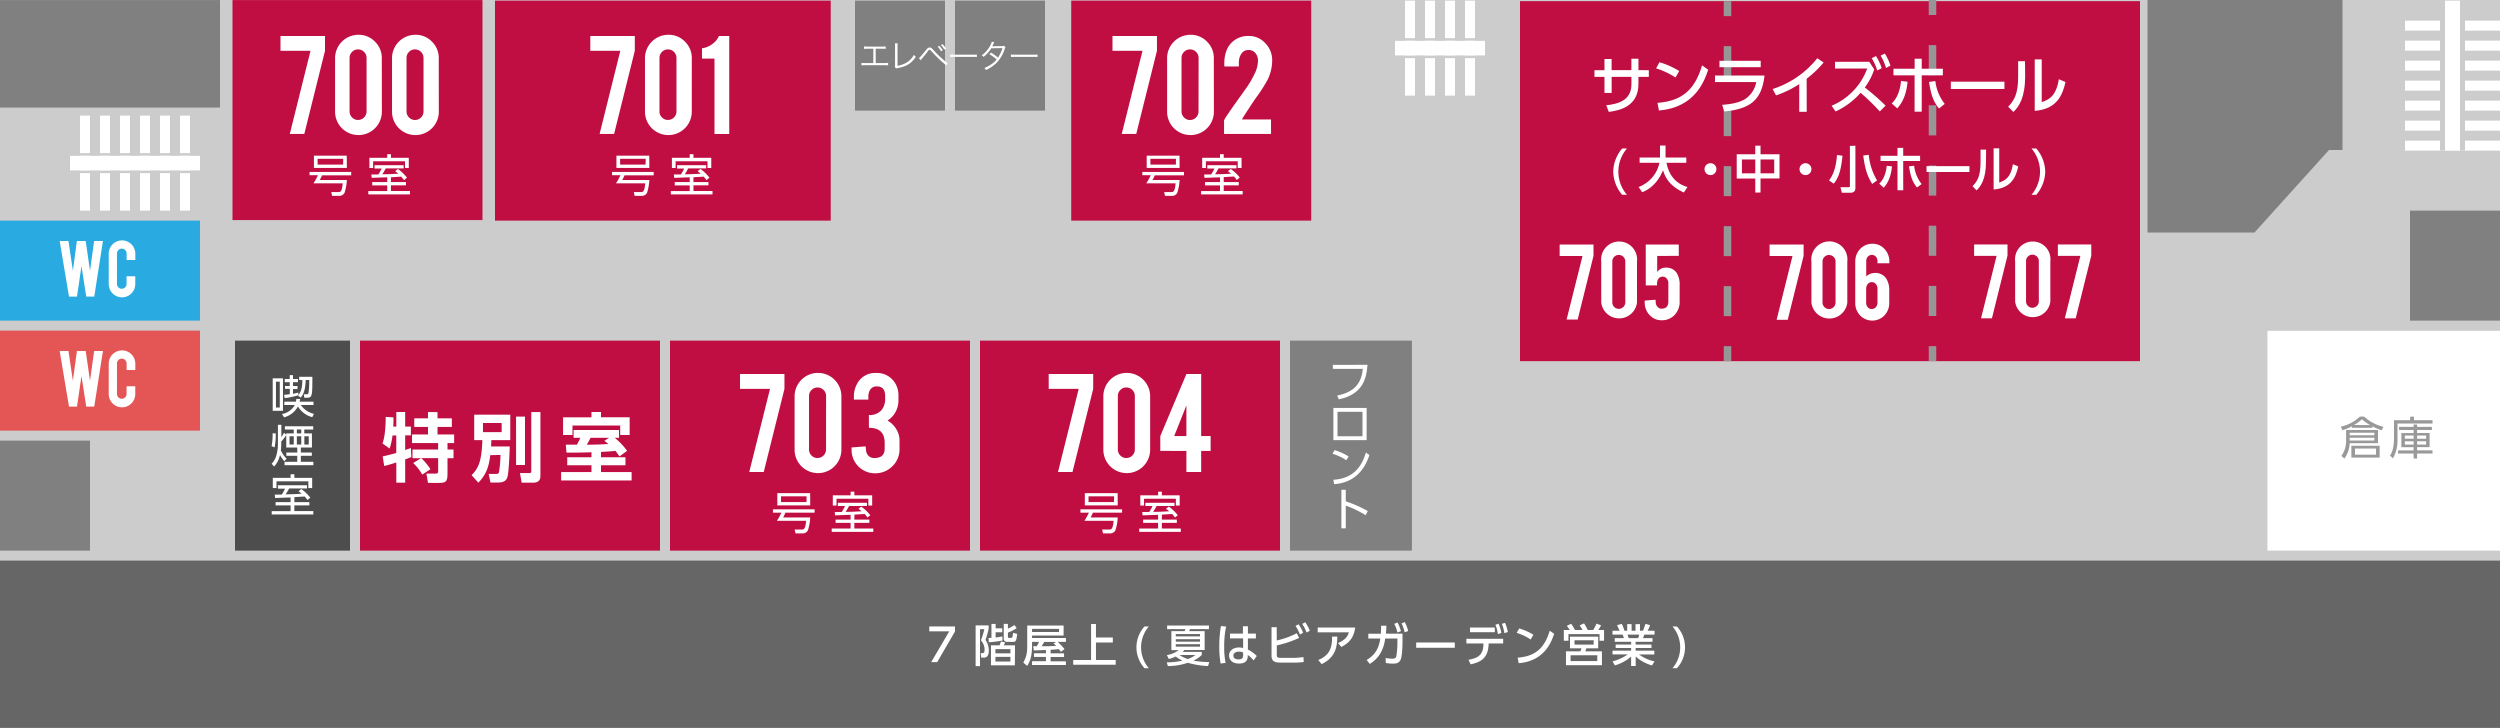
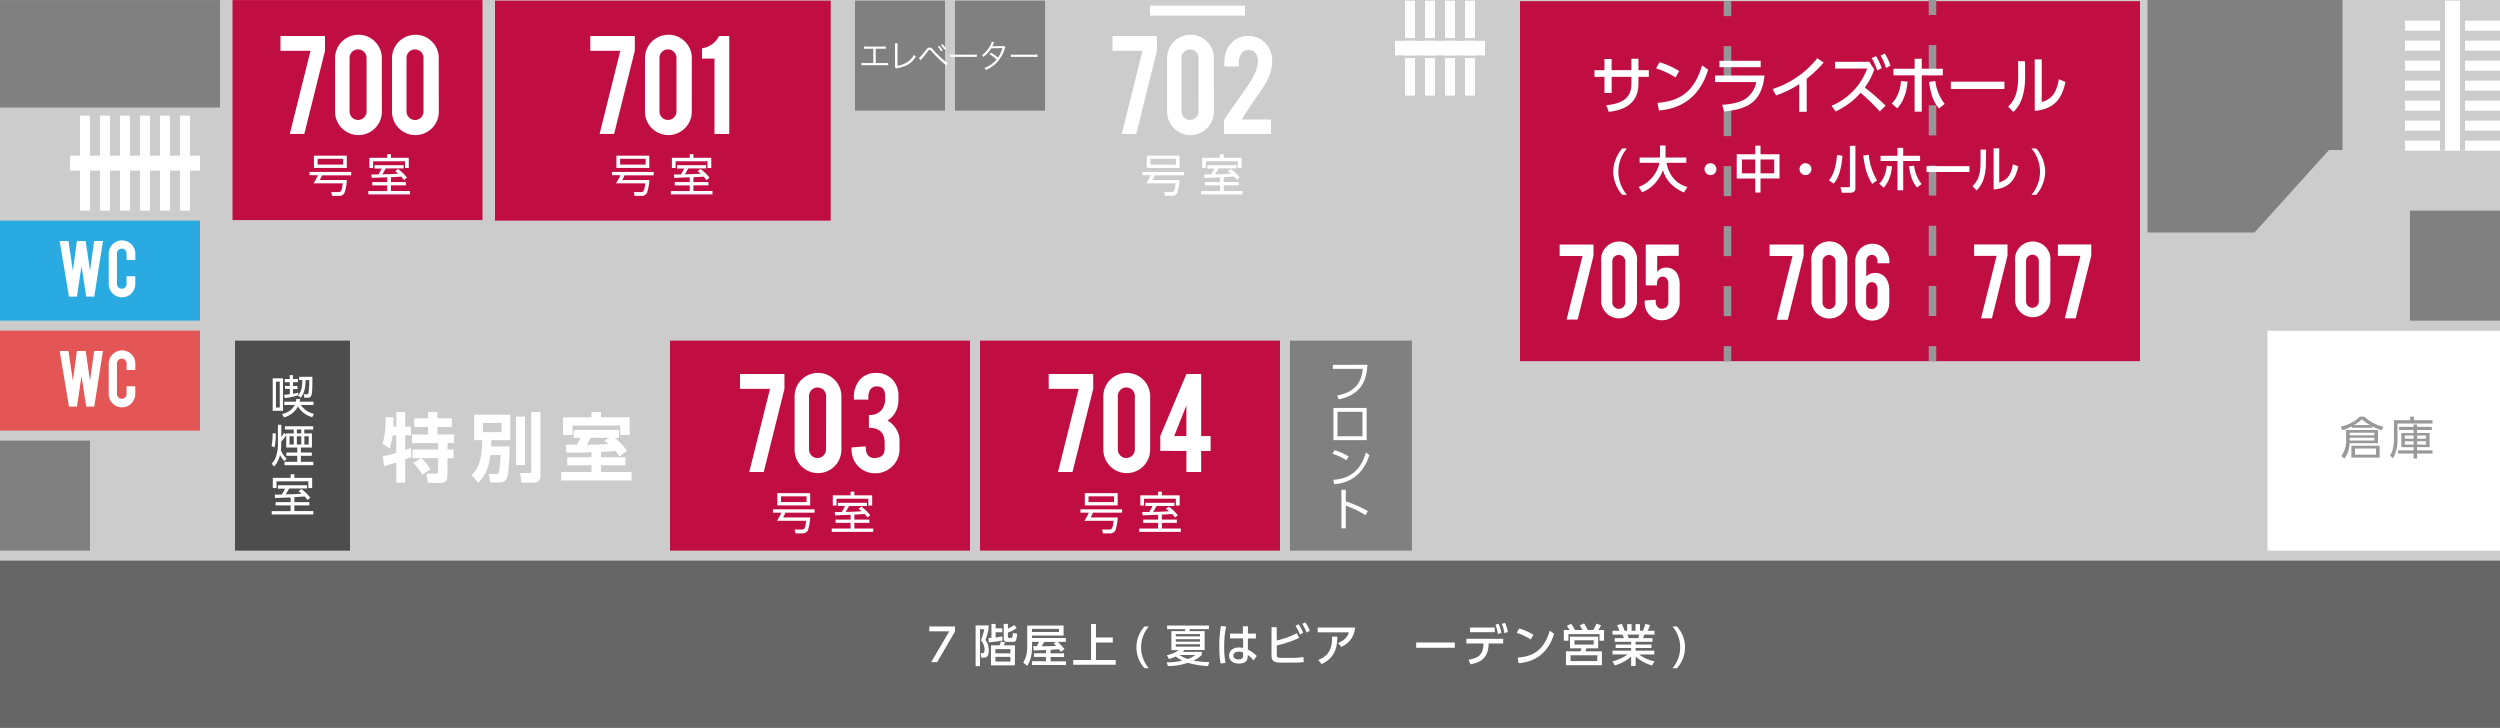
<svg xmlns="http://www.w3.org/2000/svg" viewBox="0 0 1000 291.03">
  <rect x="0" y="0" width="1000" height="291.03" fill="#333333" stroke="none" />
  <defs>
    <style>.cls-1{fill:#ccc;}.cls-2{fill:#fff;}.cls-3{fill:gray;}.cls-4{fill:#c00e42;}.cls-5{fill:#4d4d4d;}.cls-6{fill:#29abe2;}.cls-7{fill:#e45556;}.cls-8{fill:#666;}.cls-9{fill:#999;}.cls-10,.cls-11,.cls-12{fill:none;stroke:#969696;stroke-miterlimit:10;stroke-width:3px;}.cls-11{stroke-dasharray:12 12;}.cls-12{stroke-dasharray:12.04 12.04;}</style>
  </defs>
  <title>map_new</title>
  <g id="レイヤー_2" data-name="レイヤー 2">
    <g id="レイヤー_1-2" data-name="レイヤー 1">
      <rect class="cls-1" width="1000" height="290.02" />
      <rect class="cls-2" x="962" y="56.25" width="38" height="4" />
      <rect class="cls-2" x="962" y="48.25" width="38" height="4" />
      <rect class="cls-2" x="962" y="40.25" width="38" height="4" />
      <rect class="cls-2" x="962" y="32.25" width="38" height="4" />
      <rect class="cls-2" x="962" y="24.25" width="38" height="4" />
      <rect class="cls-2" x="962" y="16.25" width="38" height="4" />
      <rect class="cls-2" x="962" y="8.25" width="38" height="4" />
      <rect class="cls-2" x="460" y="2.25" width="38" height="4" />
      <rect class="cls-1" x="976" y="0.25" width="10" height="60" />
      <rect class="cls-3" y="0.02" width="88" height="43" />
      <polygon class="cls-4" points="93 43.02 93 88.03 193 88.03 193 0.03 93 0.03 93 43.02" />
      <rect class="cls-4" x="198" y="0.25" width="134.29" height="88" />
-       <rect class="cls-4" x="428.49" y="0.25" width="96" height="88" />
      <path class="cls-3" d="M859,93h42.8l29.8-33H937V0H859Z" />
      <rect class="cls-2" x="906.97" y="132.32" width="93.03" height="87.93" />
      <rect class="cls-5" x="94" y="136.25" width="46" height="84" />
-       <rect class="cls-4" x="144" y="136.25" width="120" height="84" />
      <rect class="cls-4" x="268" y="136.25" width="120" height="84" />
      <rect class="cls-4" x="392" y="136.25" width="120" height="84" />
      <rect class="cls-3" x="516" y="136.25" width="48.76" height="84" />
      <rect class="cls-6" y="88.25" width="80" height="40" />
      <rect class="cls-7" y="132.25" width="80" height="40" />
      <rect class="cls-2" x="72" y="46.25" width="4" height="38" />
      <rect class="cls-2" x="64" y="46.25" width="4" height="38" />
      <rect class="cls-2" x="56" y="46.25" width="4" height="38" />
      <rect class="cls-2" x="48" y="46.25" width="4" height="38" />
      <rect class="cls-2" x="40" y="46.25" width="4" height="38" />
      <rect class="cls-2" x="32" y="46.25" width="4" height="38" />
      <rect class="cls-2" x="28" y="62.25" width="52" height="6" />
-       <path class="cls-1" d="M80,62.25v6H28v-6H80m1-1H27v8H81Z" />
      <rect class="cls-3" x="342" y="0.25" width="36" height="44" />
      <rect class="cls-3" x="382" y="0.25" width="36" height="44" />
      <rect class="cls-8" y="224.25" width="1000" height="66.78" />
      <rect class="cls-3" y="176.25" width="36" height="44" />
      <rect class="cls-3" x="964" y="84.25" width="36" height="44" />
      <rect class="cls-2" x="586" y="0.25" width="4" height="38" />
      <rect class="cls-2" x="578" y="0.25" width="4" height="38" />
      <rect class="cls-2" x="570" y="0.25" width="4" height="38" />
      <rect class="cls-2" x="562" y="0.25" width="4" height="38" />
      <rect class="cls-2" x="558" y="16.25" width="36" height="6" />
      <path class="cls-1" d="M594,16.25v6H558v-6h36m1-1H557v8h38Z" />
      <rect class="cls-2" x="978" y="0.25" width="6" height="60" />
      <path class="cls-2" d="M253.92,14.39v5.94l-8.28,33.25h-5.8l8.28-33.25h-12V14.39Z" />
      <path class="cls-2" d="M276.71,44.67a9.36,9.36,0,0,1-18.72,0h0V23.29a9.36,9.36,0,0,1,9.34-9.38h0A9,9,0,0,1,274,16.67a9.08,9.08,0,0,1,2.72,6.63Zm-6.12-21.5a3.41,3.41,0,0,0-3.41-3.41h0a3.23,3.23,0,0,0-2.39,1,3.31,3.31,0,0,0-1,2.41v21.4a3.31,3.31,0,0,0,1,2.41,3.23,3.23,0,0,0,2.39,1,3.41,3.41,0,0,0,3.41-3.41h0Z" />
      <path class="cls-2" d="M285.8,53.61V23.45h-5V19.32a8.7,8.7,0,0,0,4-1.61,7.87,7.87,0,0,0,2.77-3.3h4.13v39.2Z" />
      <path class="cls-2" d="M462.78,14.39v5.94L454.5,53.57h-5.8L457,20.32H445V14.39Z" />
      <path class="cls-2" d="M485.56,44.67a9.36,9.36,0,0,1-18.72,0h0V23.29a9.36,9.36,0,0,1,9.34-9.38h0a9,9,0,0,1,6.63,2.75,9.08,9.08,0,0,1,2.72,6.63Zm-6.12-21.5A3.41,3.41,0,0,0,476,19.76h0a3.23,3.23,0,0,0-2.39,1,3.31,3.31,0,0,0-1,2.41v21.4a3.31,3.31,0,0,0,1,2.41A3.23,3.23,0,0,0,476,48a3.41,3.41,0,0,0,3.41-3.41h0Z" />
      <path class="cls-2" d="M489.72,25.48q0-5.56,3-8.5a9.21,9.21,0,0,1,6.81-2.59,8.75,8.75,0,0,1,6.61,2.91,9.58,9.58,0,0,1,2.73,6.78,17.66,17.66,0,0,1-1.78,7.72,57.1,57.1,0,0,1-4.53,7.09q-1,1.38-2.87,4.28l-1.06,1.59q-1,1.56-1.56,2.47a2.05,2.05,0,0,0-.25.56h11.59v5.78H489.62V48.16A13.39,13.39,0,0,1,490.91,46l1.35-2,1.54-2.21q1.34-1.84,4.22-5.9a38.92,38.92,0,0,0,4.07-6.9,11.94,11.94,0,0,0,1.1-4.72,4.69,4.69,0,0,0-1-3A3.5,3.5,0,0,0,499.38,20q-2.47,0-3.5,2.84a6.54,6.54,0,0,0-.34,2.25v1.5h-5.81Z" />
      <path class="cls-2" d="M313.78,149.61v5.94L305.5,188.8h-5.8l8.3-33.25H296v-5.94Z" />
      <path class="cls-2" d="M336.56,179.89a9.36,9.36,0,0,1-18.72,0h0V158.52a9.36,9.36,0,0,1,18.72,0Zm-6.12-21.5A3.41,3.41,0,0,0,327,155h0a3.23,3.23,0,0,0-2.39,1,3.31,3.31,0,0,0-1,2.41V179.8a3.31,3.31,0,0,0,1,2.41,3.23,3.23,0,0,0,2.39,1,3.41,3.41,0,0,0,3.41-3.41h0Z" />
      <path class="cls-2" d="M349.81,183.2q4.06,0,4.06-3.78v-2.31q0-6-6.31-6V166a6.26,6.26,0,0,0,5-1.9,7.07,7.07,0,0,0,1.5-4.81v-.9q0-3.84-3.37-3.84A3,3,0,0,0,348,156a5.41,5.41,0,0,0-.66,2.83v1h-5.78V159a10.49,10.49,0,0,1,2.13-6.81,8.2,8.2,0,0,1,6.78-3,8.47,8.47,0,0,1,6.66,2.81,9.15,9.15,0,0,1,2.25,6.31V160a9.62,9.62,0,0,1-2.19,6.31,9.12,9.12,0,0,1-2.19,1.91,9.79,9.79,0,0,1,4.06,4.47,8.4,8.4,0,0,1,.75,3.72v3.09a9.33,9.33,0,0,1-3,7.13,9.61,9.61,0,0,1-6.84,2.69,9.34,9.34,0,0,1-9.34-9.34v-1l5.63-.44.13,1.38a3.76,3.76,0,0,0,1,2.41A3.2,3.2,0,0,0,349.81,183.2Z" />
      <path class="cls-2" d="M437.28,149.61v5.94L429,188.8h-5.8l8.28-33.25h-12v-5.94Z" />
      <path class="cls-2" d="M460.06,179.89a9.36,9.36,0,0,1-18.72,0h0V158.52a9.36,9.36,0,0,1,18.72,0Zm-6.12-21.5a3.41,3.41,0,0,0-3.41-3.41h0a3.23,3.23,0,0,0-2.39,1,3.31,3.31,0,0,0-1,2.41V179.8a3.31,3.31,0,0,0,1,2.41,3.23,3.23,0,0,0,2.39,1,3.41,3.41,0,0,0,3.41-3.41h0Z" />
      <path class="cls-2" d="M464.12,174.42l10.44-24.81h5.91v24.81h3.78v5.94h-3.78v8.44h-5.91v-8.44H464.12Zm10.44,0V162.18l-4.88,12.24Z" />
      <path class="cls-2" d="M113.19,151.33v13h-4.11v-13Zm-1.28,1.33h-1.53V163h1.53Zm13,14.21a9.5,9.5,0,0,1-5.74-4.29,8.79,8.79,0,0,1-5.55,4.36l-.81-1.33a7.28,7.28,0,0,0,5.1-3.6h-4.18v-1.33h4.63a6.49,6.49,0,0,0,.18-1.13l1.51.05a7.62,7.62,0,0,1-.2,1.08h5.55V162h-5.08a8.85,8.85,0,0,0,5.26,3.55ZM119.67,152v-1.28h5.28c0,4.11,0,6.34-.41,7.44-.11.32-.32.92-1.49.92H121.7l-.18-1.37h1.12c.29,0,.63,0,.76-.52a32,32,0,0,0,.29-5.2h-1.4c-.18,3.58-.63,5.37-2,7.09l-1.08-.85a.71.71,0,0,0,.11-.13,32.14,32.14,0,0,1-5.42,1.15l-.29-1.3c1-.11,1.37-.14,2.32-.29v-2.11H114V154.4h1.89v-1.51h-2v-1.28h2v-1.55h1.3v1.55h2v1.28h-2v1.51H119v1.22H117.2v1.89a19.77,19.77,0,0,0,2.11-.49v1.1c1.31-1.67,1.57-3.35,1.64-6.09Z" />
      <path class="cls-2" d="M108.63,178.46a23.92,23.92,0,0,0,.41-5.13h1.24a24.42,24.42,0,0,1-.45,5.62Zm5.87-4.56v-.54h3V171.8h-3.55v-1.3h11.34v1.3h-3.58v1.57h3.06V179h-4.43v2h4.39v1.33h-4.39v2.4h5v1.35H113.82v-1.35h5.08v-2.4h-4.37V181h4.38v-2H114.5v-4.92a20.75,20.75,0,0,1-2,2.54v1a20.66,20.66,0,0,1-.16,2.54,11.44,11.44,0,0,0,2.32,3.33l-.94,1A11.87,11.87,0,0,1,112,182a10.44,10.44,0,0,1-2.34,4.63l-1-1.13a7.37,7.37,0,0,0,1.84-3.19,16.28,16.28,0,0,0,.67-4.48v-7.9h1.37v4.88a10.76,10.76,0,0,0,1.06-1.71Zm3,.61h-1.69v3.31h1.69Zm3-2.72h-1.76v1.57h1.76Zm0,2.72h-1.76v3.31h1.76Zm3,0h-1.76v3.31h1.76Z" />
      <path class="cls-2" d="M117.74,200.86h6v1.31h-6v2.27h7.58v1.35H108.68v-1.35h7.56v-2.27h-6v-1.31h6V199c-1,0-5.33.18-6.21.2l-.13-1.35h2.79a15.7,15.7,0,0,0,1.33-2.39h-2.86V194.1h11.65v1.28h-7.15c-.65,1.17-.72,1.3-1.39,2.36,2.75-.05,3.37-.07,6.39-.25q-.6-.53-1.26-1l1.13-.88a17.12,17.12,0,0,1,3.6,3.47L123,200a15.21,15.21,0,0,0-1.13-1.4l-4.11.25Zm0-11.16v1.46h7.13v4.07h-1.53v-2.7H110.61v2.7h-1.49v-4.07h7.13V189.7Z" />
      <path class="cls-2" d="M547,145.93c-.41,5.73-2,11.81-11.47,13.81l-.67-1.51c7.29-1.48,9.69-5.24,10.28-10.69h-12v-1.6Z" />
      <path class="cls-2" d="M546.65,163.17v12.89H533.36V163.17ZM545,164.72H535v9.79h10Z" />
      <path class="cls-2" d="M538.53,184.09A21.56,21.56,0,0,0,533,181.5l.81-1.44a22.66,22.66,0,0,1,5.64,2.52Zm-5.17,7.81c9.11-.49,11.79-6.86,13-10.89l1.4,1c-.86,2.56-3.75,11-14.12,11.65Z" />
      <path class="cls-2" d="M546.25,206.09a40,40,0,0,0-7.94-3.85v9.09h-1.75v-15.4h1.75v4.61a49.32,49.32,0,0,1,8.79,3.87Z" />
      <path class="cls-9" d="M948.94,171.12h-8.19v-.6a19,19,0,0,1-3.75,1.57l-.68-1.44a15.61,15.61,0,0,0,7.62-4h1.71a17.47,17.47,0,0,0,7.72,4.07l-.68,1.38a18.63,18.63,0,0,1-3.75-1.57Zm2.25,6.16H939.87a11.21,11.21,0,0,1-2.11,6.16l-1.21-1.08a10,10,0,0,0,1.89-5.94V172h12.75Zm-1.44-4.18h-9.88v1h9.88Zm0,2h-9.88v1.1h9.88Zm2.11,7.94H940.55v-4.75h11.31Zm-3.76-13a13.81,13.81,0,0,1-3.31-2.36A13.52,13.52,0,0,1,941.6,170Zm2.3,9.38H942v2.45h8.43Z" />
      <path class="cls-9" d="M964.08,168.07v-1.4h1.49v1.4H973v1.35H959V176a14.54,14.54,0,0,1-1.82,7.35L956,182.19a7.19,7.19,0,0,0,1.17-2.75,16.47,16.47,0,0,0,.43-3.42v-7.94ZM973,181.42h-6.16v2h-1.4v-2h-6.23v-1.26h6.23v-1.29h-4.9v-5.64h4.9V172h-5.82v-1.24h5.82v-.94h1.4v.94h5.91V172h-5.91v1.21h5v5.64h-5v1.29H973Zm-7.56-7.2h-3.51v1.28h3.51Zm0,2.29h-3.51v1.33h3.51Zm5-2.29h-3.6v1.28h3.6Zm0,2.29h-3.6v1.33h3.6Z" />
      <path class="cls-2" d="M382,250.59v2l-7.13,12.26h-2.4l7.24-12.33h-8v-1.94Z" />
      <path class="cls-2" d="M395.43,251.7a34.51,34.51,0,0,1-1.24,4.25,7.42,7.42,0,0,1,1.33,4.21c0,2.88-1.39,2.88-2.11,2.88h-.92l-.22-1.78h.7c.4,0,.86-.07.86-1.35a5.44,5.44,0,0,0-1.46-3.75,33.49,33.49,0,0,0,1.37-4.47H392v14.75h-1.75V250.15h5.22Zm5.6,4.5a43,43,0,0,1-5.53.7l-.07-1.71,1.15-.05v-5.58h1.67v1.76h2.66v1.58h-2.66V255a25.75,25.75,0,0,0,2.68-.43Zm4.92,9.94h-9.56v-8h3.42a15.84,15.84,0,0,0,.56-1.53l1.67.31a8.38,8.38,0,0,1-.52,1.22H406Zm-1.78-6.5h-6v1.69h6Zm0,3.1h-6v1.87h6Zm-1-13.18v1.89a14.5,14.5,0,0,0,2.59-1.44l.92,1.24a17.47,17.47,0,0,1-3.51,1.8v1.58c0,.52.2.52.38.52h.86c.4,0,.65,0,.79-2l1.69.41a16.1,16.1,0,0,1-.4,2.29,1.1,1.1,0,0,1-1.21.9h-2.45a1.25,1.25,0,0,1-1.33-1.17s0-.08,0-.11v-5.94Z" />
      <path class="cls-2" d="M418.38,260l-4.86.18-.25-1.69h1.42a9,9,0,0,0,.9-1.75h-2.77v.86c0,4.43-.49,6.37-1.93,8.75l-1.58-1.3c1.58-2.85,1.58-4.66,1.58-7.46v-7.38h14.55v4H412.82v1h13.54v1.53h-3.28a29.23,29.23,0,0,1,2.74,2.9l-1.46,1.1c-.23-.32-.45-.63-.83-1.08-.9.11-2.34.2-3.29.25v1.42h5.38v1.48h-5.38v1.71h6.12V266H412.82v-1.53h5.56v-1.71h-4.77V261.3h4.77Zm-5.56-8.46v1.26h10.79v-1.26Zm9.65,5.22h-4.75c-.67,1.1-.74,1.22-1.08,1.73,2.47,0,4,0,5.78-.14a9.22,9.22,0,0,0-1-1Z" />
      <path class="cls-2" d="M438.38,249.6V255h6.75v2h-6.75v7h7.9v1.89h-17V264h7.15V249.6Z" />
      <path class="cls-2" d="M459.53,250.59a12.79,12.79,0,0,0,0,16.69H457.8a12.42,12.42,0,0,1,0-16.69Z" />
      <path class="cls-2" d="M483.22,266.43a35.55,35.55,0,0,1-8.08-1.31,25.24,25.24,0,0,1-8,1.31l-.43-1.49a26.15,26.15,0,0,0,6.23-.7,15.56,15.56,0,0,1-2.66-1.64,13.9,13.9,0,0,1-2.75,1l-.77-1.55a10.81,10.81,0,0,0,4.72-2h-2.93v-7.6h5.29a4.57,4.57,0,0,0,.34-.79h-7.33v-1.46h16.74v1.46H476c-.13.34-.18.47-.32.79h6.18V260h-8.12a6,6,0,0,1-.68.76h7.65V262a12.43,12.43,0,0,1-3.33,2.25,36.46,36.46,0,0,0,6.32.58ZM480,253.63h-9.69v.92H480Zm0,2.05h-9.69v1H480Zm0,2h-9.69v1H480ZM471.81,262a12.48,12.48,0,0,0,3.29,1.6,10.46,10.46,0,0,0,3.08-1.6Z" />
      <path class="cls-2" d="M490.44,250.62a38.12,38.12,0,0,0-.76,8,30.53,30.53,0,0,0,.56,6.54l-2,.25a37.15,37.15,0,0,1-.52-6.79,47.61,47.61,0,0,1,.65-8.21Zm11.92,2.83v1.93h-3.2v4.45a12.87,12.87,0,0,1,3.55,2.56l-1.28,1.78A10.31,10.31,0,0,0,499.1,262v.52c-.07,1.87-1.08,2.9-3.53,2.9-2.81,0-3.94-1.64-3.94-3.21,0-1.91,1.62-3.22,4-3.22a6.14,6.14,0,0,1,1.62.22l0-3.85H492v-1.93h5.17v-2.92h2v2.92ZM497.23,261a3.62,3.62,0,0,0-1.62-.34c-1.08,0-2.25.41-2.25,1.57s1,1.53,2.09,1.53c1.71,0,1.82-1,1.8-1.75Z" />
      <path class="cls-2" d="M510.71,256.19a32.2,32.2,0,0,0,8-2.9l.94,1.87a42.36,42.36,0,0,1-8.93,3v3.69c0,1.15.25,1.3,2,1.3h4.65a26,26,0,0,0,4-.34l.13,2a28.16,28.16,0,0,1-3.73.23h-5.4c-2.36,0-3.76-.4-3.76-2.79V250.87h2.07Zm8.71-6.48a15.19,15.19,0,0,1,1.84,3.38l-1.3.74a14.9,14.9,0,0,0-1.75-3.46Zm2.68-.81a15.52,15.52,0,0,1,1.82,3.4l-1.3.72a15.18,15.18,0,0,0-1.73-3.46Z" />
      <path class="cls-2" d="M542.1,251c-.61,4.48-2.74,6.28-5.55,7.78l-1.35-1.55c3.12-1.35,3.91-2.85,4.36-4.29H527.08V251Zm-14.8,13c4.93-2,5.56-5.4,5.54-9.35h2.09c-.07,3.6-.4,8.17-6.28,11Z" />
-       <path class="cls-2" d="M546.65,264c4.34-2.59,5-5.94,5.49-8.59h-4.81V253.5h5c.09-1.15.11-1.85.11-3.21h2.11c0,1.15-.07,1.73-.18,3.17H561v3c0,.5,0,5.55-.72,7.33s-2.43,1.64-3.19,1.64a13.21,13.21,0,0,1-2.76-.23l-.09-2a15.22,15.22,0,0,0,2.65.27c1.24,0,1.48-.41,1.66-1.06a33.49,33.49,0,0,0,.41-5.53v-1.46h-4.86c-.43,2.52-1.26,7.15-6.18,10.14ZM559,249a14.73,14.73,0,0,1,1.37,3.46l-1.4.54a14.85,14.85,0,0,0-1.26-3.47Zm2.92-.16a15,15,0,0,1,1.35,3.57l-1.42.5a14.22,14.22,0,0,0-1.24-3.55Z" />
      <path class="cls-2" d="M581.92,257v2.11H566.47V257Z" />
      <path class="cls-2" d="M587.4,263.91c4.88-.83,5.89-2.77,6-6.52h-6.84v-1.87h14.71v1.87h-5.8c-.16,5.73-2.93,7.46-7.24,8.34ZM597.92,251v1.87H588V251Zm1.51-1.51a16,16,0,0,1,1.13,3.67l-1.39.47a14.94,14.94,0,0,0-1-3.73Zm2.58-.36a15.61,15.61,0,0,1,1.12,3.69l-1.39.45a14.5,14.5,0,0,0-1-3.73Z" />
      <path class="cls-2" d="M612.26,255.79a22.26,22.26,0,0,0-5.58-2.65l1-1.76a22.7,22.7,0,0,1,5.69,2.54Zm-5.2,7.27c7.15-.52,10.77-3.89,12.84-10.79l1.76,1.26c-1,2.9-3.64,10.89-14.19,11.74Z" />
      <path class="cls-2" d="M633,252a19.77,19.77,0,0,0-1.12-1.85l1.73-.79a17.34,17.34,0,0,1,1.48,2.65h2.18a14.48,14.48,0,0,0,1.31-2.56l1.85.67A12.42,12.42,0,0,1,639.3,252h2.32v4.29h-1.8v-2.65H627.38v2.65h-1.85V252h2.36c-.59-.92-1-1.42-1.13-1.67l1.69-.83A18.21,18.21,0,0,1,630,252Zm6.27,7.33h-4.72l-.41,1.19h6.63v5.55H626.39v-5.55h5.74a4.51,4.51,0,0,0,.45-1.19H628v-4.65h11.29Zm-.34,2.77h-10.7v2.32H638.9Zm-1.46-6H629.8v1.73h7.67Z" />
      <path class="cls-2" d="M660.79,266.18a16.66,16.66,0,0,1-6.52-3.57v3.78h-1.82v-3.76a17.15,17.15,0,0,1-6.5,3.53l-.94-1.6a19,19,0,0,0,6.08-2.79H645v-1.5h7.46v-1.08h-6.19V257.8h6.19v-1.08h-6.57v-1.48h3.65a8.59,8.59,0,0,0-.49-1.4H645V252.3h2.83l-1-2.23,1.87-.54a14.7,14.7,0,0,1,1.08,2.77h1.1v-2.65h1.76v2.65h1.57v-2.65H656v2.65h1.17a19.53,19.53,0,0,0,1-2.77l1.87.54a15,15,0,0,1-1,2.23h2.77v1.55h-4.09c-.09.23-.43,1.21-.5,1.4H661v1.48h-6.75v1.08h6.34v1.39h-6.34v1.08h7.47v1.5h-6.1a15.67,15.67,0,0,0,6.19,2.77Zm-5.54-10.93a7.5,7.5,0,0,0,.43-1.4H651c.09.2.41,1.19.5,1.4Z" />
      <path class="cls-2" d="M670.78,250.59a12.41,12.41,0,0,1,0,16.69H669a12.85,12.85,0,0,0,0-16.69Z" />
      <path class="cls-2" d="M37.66,96.4h3.52L37.7,118.65H34.5l-1.91-12.24L30.8,118.65H27.6L23.87,96.4h3.52l1.76,11.91L30.76,96.4h3.52L36,108.31Z" />
      <path class="cls-2" d="M48.82,118.93a5.3,5.3,0,0,1-5.33-5.27s0,0,0,0V101.48a5.32,5.32,0,1,1,10.64,0h0V104H50.65v-2.61a1.94,1.94,0,0,0-1.94-1.93,1.84,1.84,0,0,0-1.36.57,1.88,1.88,0,0,0-.56,1.37v12.18a1.91,1.91,0,0,0,1.9,1.92h0a1.88,1.88,0,0,0,1.37-.56,1.84,1.84,0,0,0,.57-1.36v-3.07h3.48v3.11a5.3,5.3,0,0,1-5.29,5.31Z" />
      <path class="cls-2" d="M37.66,140.4h3.52L37.7,162.65H34.5l-1.91-12.24L30.8,162.65H27.6L23.87,140.4h3.52l1.76,11.91,1.62-11.91h3.52L36,152.31Z" />
      <path class="cls-2" d="M48.82,162.93a5.3,5.3,0,0,1-5.33-5.27s0,0,0,0V145.48a5.32,5.32,0,1,1,10.64,0h0V148H50.65v-2.61a1.94,1.94,0,0,0-1.94-1.93,1.84,1.84,0,0,0-1.36.57,1.88,1.88,0,0,0-.56,1.37v12.18a1.91,1.91,0,0,0,1.9,1.92h0a1.88,1.88,0,0,0,1.37-.56,1.83,1.83,0,0,0,.57-1.36v-3.07h3.48v3.11a5.3,5.3,0,0,1-5.29,5.31h0Z" />
      <path class="cls-2" d="M259.74,72a20.23,20.23,0,0,1-.92,5.11,2.32,2.32,0,0,1-2.25,1.24h-2.72l-.34-1.53h2.92c.61,0,1.39,0,1.66-3.49h-11.7a21.5,21.5,0,0,0,1.8-3.26h-3.37V68.78h16.66v1.35H249.82A18.34,18.34,0,0,1,248.9,72Zm0-4.83H246.57V62.28H259.7Zm-1.46-3.64H248.05v2.3h10.19Z" />
      <path class="cls-2" d="M277.38,72.83h6v1.31h-6v2.27H285v1.35H268.33V76.42h7.56V74.15h-6V72.83h6V70.94c-1,0-5.33.18-6.21.2l-.13-1.35h2.79a15.7,15.7,0,0,0,1.33-2.39h-2.86V66.08h11.65v1.28h-7.15c-.65,1.17-.72,1.3-1.39,2.36,2.75-.05,3.37-.07,6.39-.25q-.6-.53-1.26-1l1.13-.88a17.12,17.12,0,0,1,3.6,3.47l-1.17,1a15.21,15.21,0,0,0-1.13-1.4l-4.11.25Zm0-11.16v1.46h7.13V67.2H283V64.5H270.25v2.7h-1.49V63.13h7.13V61.67Z" />
      <path class="cls-2" d="M130,14.39v5.94l-8.28,33.25h-5.8l8.28-33.25h-12V14.39Z" />
      <path class="cls-2" d="M152.75,44.67a9.36,9.36,0,1,1-18.72,0h0V23.29a9.36,9.36,0,0,1,9.34-9.38h0A9,9,0,0,1,150,16.67a9.08,9.08,0,0,1,2.72,6.63Zm-6.12-21.5a3.41,3.41,0,0,0-3.41-3.41h0a3.23,3.23,0,0,0-2.39,1,3.31,3.31,0,0,0-1,2.41v21.4a3.31,3.31,0,0,0,1,2.41,3.23,3.23,0,0,0,2.39,1,3.41,3.41,0,0,0,3.41-3.41h0Z" />
      <path class="cls-2" d="M175.53,44.67a9.36,9.36,0,1,1-18.72,0h0V23.29a9.36,9.36,0,0,1,9.34-9.38h0a9,9,0,0,1,6.63,2.75,9.08,9.08,0,0,1,2.72,6.63Zm-6.12-21.5A3.41,3.41,0,0,0,166,19.76h0a3.23,3.23,0,0,0-2.39,1,3.31,3.31,0,0,0-1,2.41v21.4a3.31,3.31,0,0,0,1,2.41A3.23,3.23,0,0,0,166,48a3.41,3.41,0,0,0,3.41-3.41h0Z" />
      <path class="cls-2" d="M138.74,72a20.23,20.23,0,0,1-.92,5.11,2.32,2.32,0,0,1-2.25,1.24h-2.72l-.34-1.53h2.92c.61,0,1.39,0,1.66-3.49h-11.7a21.5,21.5,0,0,0,1.8-3.26h-3.37V68.78h16.66v1.35H128.82A18.34,18.34,0,0,1,127.9,72Zm0-4.83H125.57V62.28H138.7Zm-1.46-3.64H127.05v2.3h10.19Z" />
      <path class="cls-2" d="M156.38,72.83h6v1.31h-6v2.27H164v1.35H147.33V76.42h7.56V74.15h-6V72.83h6V70.94c-1,0-5.33.18-6.21.2l-.13-1.35h2.79a15.7,15.7,0,0,0,1.33-2.39h-2.86V66.08h11.65v1.28h-7.15c-.65,1.17-.72,1.3-1.39,2.36,2.75-.05,3.37-.07,6.39-.25q-.6-.53-1.26-1l1.13-.88a17.12,17.12,0,0,1,3.6,3.47l-1.17,1a15.21,15.21,0,0,0-1.13-1.4l-4.11.25Zm0-11.16v1.46h7.13V67.2H162V64.5H149.25v2.7h-1.49V63.13h7.13V61.67Z" />
      <path class="cls-2" d="M471.84,72a20.23,20.23,0,0,1-.92,5.11,2.32,2.32,0,0,1-2.25,1.24H466l-.34-1.53h2.92c.61,0,1.39,0,1.66-3.49H458.5a21.5,21.5,0,0,0,1.8-3.26h-3.37V68.78h16.66v1.35H461.92A18.34,18.34,0,0,1,461,72Zm0-4.83H458.68V62.28h13.13Zm-1.46-3.64H460.16v2.3h10.19Z" />
      <path class="cls-2" d="M489.49,72.83h6v1.31h-6v2.27h7.58v1.35H480.43V76.42H488V74.15h-6V72.83h6V70.94c-1,0-5.33.18-6.21.2l-.13-1.35h2.79a15.7,15.7,0,0,0,1.33-2.39h-2.86V66.08h11.65v1.28h-7.15c-.65,1.17-.72,1.3-1.39,2.36,2.75-.05,3.37-.07,6.39-.25q-.6-.53-1.26-1l1.13-.88A17.12,17.12,0,0,1,495.9,71l-1.17,1a15.21,15.21,0,0,0-1.13-1.4l-4.11.25Zm0-11.16v1.46h7.13V67.2h-1.53V64.5H482.36v2.7h-1.49V63.13H488V61.67Z" />
      <path class="cls-2" d="M153.08,182.54c.78-.15,2.16-.42,5.43-1.35v-7H157a25.73,25.73,0,0,1-1.14,5.22l-2.85-2c.63-2,1.2-4.41,1.29-10.65l3.09.18c0,1.08,0,2.19-.09,3.69h1.23v-5.82h3.54v5.82h2.28v3.51h-2.28V180c1.44-.48,1.68-.57,2.28-.81l.18,3.63c-.6.24-1,.45-2.46.93v9.33h-3.54V185c-1.65.51-3.63,1.14-4.86,1.38Zm15.33.75H165v-3.48h10.26v-2.58H164.81v-3.45h6.39v-3h-5.49v-3.45h5.49v-2.49H175v2.49h5.73v3.45H175v3h6.66v3.45H179v2.58h2.4v3.48H179v6c0,3.06-.39,3.87-3.33,3.87H171.2l-.63-3.72h3.69c1,0,1-.54,1-1.26v-4.92h-6.75a21.45,21.45,0,0,1,3.66,4.44l-3.27,2.13a19.57,19.57,0,0,0-3.63-4.62Z" />
      <path class="cls-2" d="M196.1,182.06c-.39,3.15-1,7.26-4.77,11l-2.7-3c3.21-3.15,4-6.45,4.32-14h-3.27v-10.2h14.43v10.2h-7.56c-.06,1.08-.06,1.47-.12,2.52h7.47c-.06,1.89-.33,10.65-1,12.42-.24.66-.78,2-3.54,2h-3.18l-.69-3.42h2.7c1,0,1.23-.21,1.38-.6a45.83,45.83,0,0,0,.63-7Zm-2.91-12.87v3.66h7.47v-3.66Zm13.23-2.55H210V186h-3.57Zm6.09-1.8h3.66v25.59c0,2.13-1.5,2.64-2.82,2.64h-4.68l-.69-3.84h3.75c.75,0,.78-.36.78-1.08Z" />
      <path class="cls-2" d="M247.78,182.57a21.09,21.09,0,0,0-1.62-2.22c-1.44.15-1.71.18-5.76.42v2.13h9.78v3.21H240.4v2.73h12.24v3.36h-28.2v-3.36h12.15v-2.73H226.9V182.9h9.69v-2c-2.55.09-3.84.15-10,.15l-.27-3.18h4.44a26.27,26.27,0,0,0,1.38-2.76h-2.7V172H247.6v3.12h-1.71a27.3,27.3,0,0,1,4.95,5.22Zm-11.19-17.76h3.81v2.1h11.46V174h-3.78v-3.78H229V174h-3.78v-7.08h11.37Zm7,10.32h-7.38a29,29,0,0,1-1.5,2.76c2.28,0,6.27-.12,8.64-.3-.69-.57-1.05-.84-1.59-1.26Z" />
      <path class="cls-2" d="M324.09,207a20.23,20.23,0,0,1-.92,5.11,2.32,2.32,0,0,1-2.25,1.24H318.2l-.34-1.53h2.92c.61,0,1.39,0,1.66-3.49H310.75a21.5,21.5,0,0,0,1.8-3.26h-3.37v-1.35h16.66v1.35H314.17a18.34,18.34,0,0,1-.92,1.91Zm0-4.83H310.93v-4.93h13.13Zm-1.46-3.64H312.41v2.3H322.6Z" />
      <path class="cls-2" d="M341.74,207.83h6v1.31h-6v2.27h7.58v1.35H332.68v-1.35h7.56v-2.27h-6v-1.31h6v-1.89c-1,0-5.33.18-6.21.2l-.13-1.35h2.79A15.7,15.7,0,0,0,338,202.4h-2.86v-1.28h11.65v1.28h-7.15c-.65,1.17-.72,1.3-1.39,2.36,2.75-.05,3.37-.07,6.39-.25q-.6-.53-1.26-1l1.13-.88a17.12,17.12,0,0,1,3.6,3.47L347,207a15.21,15.21,0,0,0-1.13-1.4l-4.11.25Zm0-11.16v1.46h7.13v4.07h-1.53v-2.7H334.61v2.7h-1.49v-4.07h7.13v-1.46Z" />
      <path class="cls-2" d="M447.09,207a20.23,20.23,0,0,1-.92,5.11,2.32,2.32,0,0,1-2.25,1.24H441.2l-.34-1.53h2.92c.61,0,1.39,0,1.66-3.49H433.75a21.5,21.5,0,0,0,1.8-3.26h-3.37v-1.35h16.66v1.35H437.17a18.34,18.34,0,0,1-.92,1.91Zm0-4.83H433.93v-4.93h13.13Zm-1.46-3.64H435.41v2.3H445.6Z" />
      <path class="cls-2" d="M464.74,207.83h6v1.31h-6v2.27h7.58v1.35H455.68v-1.35h7.56v-2.27h-6v-1.31h6v-1.89c-1,0-5.33.18-6.21.2l-.13-1.35h2.79A15.7,15.7,0,0,0,461,202.4h-2.86v-1.28h11.65v1.28h-7.15c-.65,1.17-.72,1.3-1.39,2.36,2.75-.05,3.37-.07,6.39-.25q-.6-.53-1.26-1l1.13-.88a17.12,17.12,0,0,1,3.6,3.47L470,207a15.21,15.21,0,0,0-1.13-1.4l-4.11.25Zm0-11.16v1.46h7.13v4.07h-1.53v-2.7H457.61v2.7h-1.49v-4.07h7.13v-1.46Z" />
      <rect class="cls-4" x="608" y="0.46" width="248" height="144" />
      <line class="cls-10" x1="691" y1="0.46" x2="691" y2="6.46" />
      <line class="cls-11" x1="691" y1="18.46" x2="691" y2="132.46" />
      <line class="cls-10" x1="691" y1="138.46" x2="691" y2="144.46" />
      <line class="cls-10" x1="773" x2="773" y2="6" />
      <line class="cls-12" x1="773" y1="18.04" x2="773" y2="132.44" />
      <line class="cls-10" x1="773" y1="138.46" x2="773" y2="144.46" />
      <path class="cls-2" d="M350.29,25.22h3.46a9.36,9.36,0,0,0,1.5-.07v1a11.9,11.9,0,0,0-1.5-.07H346.1a11.78,11.78,0,0,0-1.5.07v-1a9.27,9.27,0,0,0,1.5.07h3.23V19.49h-2.24a11.72,11.72,0,0,0-1.5.07v-1a9.43,9.43,0,0,0,1.5.07h5.68a9.43,9.43,0,0,0,1.5-.07v1a11.73,11.73,0,0,0-1.5-.07h-2.5Z" />
      <path class="cls-2" d="M359.08,17.36a8,8,0,0,0-.07,1.15l0,7.79A9.77,9.77,0,0,0,362.67,25a7.83,7.83,0,0,0,2.91-3.1,3.26,3.26,0,0,0,.75.82c-1.77,2.64-3.67,3.84-7.13,4.49a3.25,3.25,0,0,0-.75.19l-.52-.64a2.47,2.47,0,0,0,.09-.84V18a6.73,6.73,0,0,0,0-.7Z" />
      <path class="cls-2" d="M367.55,23.2a2,2,0,0,0,.43-.32c.39-.37,1.58-1.81,2.24-2.65S371.28,19,371.86,19s.75.16,1.67,1.19a41.62,41.62,0,0,0,4.42,4.22,6.07,6.07,0,0,0,1.07.75l-.49,1.06c-.28-.26-.3-.27-1.15-1A51.65,51.65,0,0,1,373,20.94c-.85-.92-.9-1-1.17-1s-.32.07-.89.83-1.5,1.93-2.34,2.88c-.09.1-.19.23-.36.46Zm8.18-4.85a9.65,9.65,0,0,1,1.37,1.79l-.69.36a9.09,9.09,0,0,0-1.35-1.82Zm1.29-.69a9.2,9.2,0,0,1,1.37,1.79l-.69.36A8.73,8.73,0,0,0,376.36,18Z" />
      <path class="cls-2" d="M380.1,21.8a9.2,9.2,0,0,0,1.6.07h7.48a10.3,10.3,0,0,0,1.56-.07v1a14.86,14.86,0,0,0-1.58-.05h-7.48a14.21,14.21,0,0,0-1.6.05Z" />
      <path class="cls-2" d="M397.74,16.91a4.29,4.29,0,0,0-.46.85,6.53,6.53,0,0,1-.4.75l4-.07a2.24,2.24,0,0,0,.75-.13l.58.58a2.87,2.87,0,0,0-.37.85,14.73,14.73,0,0,1-3.37,5.56A14.44,14.44,0,0,1,394.37,28a2.29,2.29,0,0,0-.64-.8,11.66,11.66,0,0,0,2.68-1.41,9,9,0,0,0,2.24-2,16.28,16.28,0,0,0-2.89-2.09l.59-.66a18.44,18.44,0,0,1,2.86,2A15.43,15.43,0,0,0,401,19.24l-4.49.07a12.84,12.84,0,0,1-3.08,3.44,2.36,2.36,0,0,0-.75-.62,11.25,11.25,0,0,0,3.3-3.69,7.09,7.09,0,0,0,.75-1.77Z" />
      <path class="cls-2" d="M404.34,21.8a9.2,9.2,0,0,0,1.6.07h7.48A10.3,10.3,0,0,0,415,21.8v1a14.86,14.86,0,0,0-1.58-.05H406a14.21,14.21,0,0,0-1.6.05Z" />
      <path class="cls-2" d="M659.53,28.07v2.67h-4.15v2.82c0,9.17-7.77,10.65-11.87,11.2l-1-2.65c4.85-.55,10.07-1.92,10.07-8.55V30.74h-7.92v6.42h-2.87V30.74h-4V28.07h4V23.59h2.85v4.47h7.92V23.49h2.82v4.57Z" />
      <path class="cls-2" d="M670.19,31a30.84,30.84,0,0,0-7.75-3.65l1.35-2.45a31.53,31.53,0,0,1,7.9,3.52ZM663,41.14c9.92-.73,15-5.4,17.82-15l2.45,1.75c-1.35,4-5,15.12-19.7,16.3Z" />
      <path class="cls-2" d="M705.81,30.22c-1.12,9.82-5.7,13.37-16.12,14.37l-.82-2.67c4.35-.27,7.32-1.12,9.27-2.35a10.35,10.35,0,0,0,4.35-6.75H686v-2.6Zm-1.53-5.9v2.57H687.79V24.32Z" />
      <path class="cls-2" d="M722.69,44.71h-3V33.64a40.45,40.45,0,0,1-9.27,4.52l-1.37-2.55a37.29,37.29,0,0,0,17.86-12.32L729.46,25a44.22,44.22,0,0,1-6.8,6.5Z" />
      <path class="cls-2" d="M749.69,27.77A25.56,25.56,0,0,1,745.92,35a88.94,88.94,0,0,1,8.32,7.27l-2.33,2.3a84.67,84.67,0,0,0-7.67-7.45,30.26,30.26,0,0,1-10,7.47l-1.6-2.29a25.76,25.76,0,0,0,14.25-14.9H734V24.72h13.72Zm.7-5.35a22.3,22.3,0,0,1,2.3,4.85l-1.8.92a20.79,20.79,0,0,0-2.2-4.92Zm3.55-1a21.44,21.44,0,0,1,2.25,4.85l-1.8.9a19.93,19.93,0,0,0-2.15-4.92Z" />
      <path class="cls-2" d="M756.69,41.39c.8-.8,3.2-3.2,3.72-9l2.62.3c-.22,2.22-.8,7-4.12,10.65Zm12,3.27h-2.85V30.14h-8.45V27.49h8.47v-4h2.83v4h8.45v2.65h-8.45Zm5.45-12.25a18.08,18.08,0,0,0,3.75,9.15l-2.28,1.83c-2.25-2.7-3.2-5.4-4-10.6Z" />
      <path class="cls-2" d="M801.78,32.67v2.92H780.34V32.67Z" />
      <path class="cls-2" d="M810.06,30.39c0,8.7-2.45,12.22-4.7,14.4l-2.1-2.1c2.45-2.55,4-5.17,4-12v-6.2H810Zm6.63,10.47c2.72-1,5.72-2.15,6.85-9.17l2.67,1.13c-1.17,5.07-3.35,10.85-12.32,11.52V23.77h2.8Z" />
      <path class="cls-2" d="M650.79,59.39a14.21,14.21,0,0,0,0,18.54h-1.92a14.79,14.79,0,0,1-3.58-9.28,14.75,14.75,0,0,1,3.58-9.26Z" />
      <path class="cls-2" d="M655.45,74.8a13.21,13.21,0,0,0,8.32-9.68h-7.92V63H664V58.22h2.22V63h8.3v2.12h-7.92c.82,4.26,3.2,8.26,8.4,9.68L673.55,77c-6.06-2.7-7.66-6.56-8.34-8.94-1.38,3.64-4.32,7.36-8.36,8.82Z" />
      <path class="cls-2" d="M686.57,67.64a2.38,2.38,0,1,1-2.4-2.36h0A2.39,2.39,0,0,1,686.57,67.64Z" />
      <path class="cls-2" d="M702.11,61.7V58.26h2.1V61.7h7.6v9.69h-7.6V77h-2.1v-5.6h-7.42V61.7Zm0,2.08h-5.34v5.56h5.34Zm7.58,0h-5.48v5.56h5.48Z" />
      <path class="cls-2" d="M724.57,67.64a2.38,2.38,0,1,1-2.4-2.36h0A2.39,2.39,0,0,1,724.57,67.64Z" />
      <path class="cls-2" d="M737,62.3c-.54,5.48-1.46,8.74-3.52,11.18l-1.88-1.32c2.14-2.66,2.92-6.46,3.2-10.16Zm5.16-4V75.1c0,.66-.06,2-2,2h-3.42l-.56-2.22h3.16c.62,0,.62-.26.62-.52v-16Zm6.7,15.28c-1.88-3.14-2.84-5.8-3.56-11.36l2.2-.3a24.43,24.43,0,0,0,3.32,10.24Z" />
      <path class="cls-2" d="M751.69,73.48c.64-.64,2.56-2.56,3-7.16l2.1.24c-.18,1.78-.64,5.58-3.3,8.52Zm9.6,2.62H759V64.39h-6.78V62.32H759V59.16h2.28v3.16h6.76v2.07h-6.76Zm4.36-9.8a14.49,14.49,0,0,0,3,7.32L766.81,75c-1.8-2.16-2.56-4.32-3.22-8.48Z" />
      <path class="cls-2" d="M787.77,66.46V68.8H770.61V66.46Z" />
      <path class="cls-2" d="M794.39,64.64c0,7-2,9.78-3.76,11.52L789,74.48c2-2,3.22-4.14,3.22-9.64v-5h2.22Zm5.3,8.38c2.18-.82,4.58-1.72,5.48-7.34l2.14.9c-.94,4.06-2.68,8.68-9.86,9.22V59.34h2.24Z" />
      <path class="cls-2" d="M814.51,59.39a14.75,14.75,0,0,1,3.58,9.26,14.78,14.78,0,0,1-3.58,9.28h-1.92a14.28,14.28,0,0,0,0-18.54Z" />
      <path class="cls-2" d="M637.4,97.8v4.54l-6.33,25.48h-4.43L633,102.41h-9.14V97.8Z" />
      <path class="cls-2" d="M654.8,121a7.2,7.2,0,0,1-14.3,0V104.65a7.2,7.2,0,1,1,14.3,0Zm-4.68-16.42a2.61,2.61,0,0,0-2.61-2.61,2.47,2.47,0,0,0-1.83.77,2.52,2.52,0,0,0-.76,1.84v16.35a2.52,2.52,0,0,0,.76,1.84,2.46,2.46,0,0,0,1.83.77,2.61,2.61,0,0,0,2.61-2.61Z" />
      <path class="cls-2" d="M662.88,102.38v6.42a4.33,4.33,0,0,1,1.89-1.48,4,4,0,0,1,1.51-.26,4.93,4.93,0,0,1,4.38,2.08,8.92,8.92,0,0,1,1.2,5.07v6.4a7.42,7.42,0,0,1-2.1,5.44,6.77,6.77,0,0,1-5.07,2.05,6.38,6.38,0,0,1-4.92-2.15,7.13,7.13,0,0,1-1.89-5v-.72l4.32-.34.1,1a2.65,2.65,0,0,0,1.45,2.4,1.78,1.78,0,0,0,.82.19q2.77,0,2.77-2.89v-7.34a2.8,2.8,0,0,0-1-2.17,1.85,1.85,0,0,0-1.27-.41,2,2,0,0,0-1.78.94,3.31,3.31,0,0,0-.48,1.72v.82H658.3V97.8h13.21v4.54Z" />
      <path class="cls-2" d="M721.44,97.8v4.56l-6.35,25.57h-4.45L717,102.4h-9.17V97.8Z" />
      <path class="cls-2" d="M738.92,121.07a7.23,7.23,0,0,1-14.35,0V104.68a7.23,7.23,0,1,1,14.35,0Zm-4.7-16.49A2.62,2.62,0,0,0,731.6,102a2.48,2.48,0,0,0-1.83.77,2.53,2.53,0,0,0-.76,1.84V121a2.53,2.53,0,0,0,.76,1.84,2.47,2.47,0,0,0,1.83.77,2.62,2.62,0,0,0,2.62-2.62Z" />
      <path class="cls-2" d="M751,105.32v-.75a2.93,2.93,0,0,0-.59-1.86,2.22,2.22,0,0,0-3.13-.2l-.2.2a2.94,2.94,0,0,0-.59,1.86v6a5,5,0,0,1,3.42-1.39,5.15,5.15,0,0,1,4.48,2.09,8.5,8.5,0,0,1,1.31,5.06v5.16h0a7.1,7.1,0,0,1-2.07,4.82,6.76,6.76,0,0,1-9.56-.11l-.08-.08a7.16,7.16,0,0,1-1.89-5V104.72a7.57,7.57,0,0,1,1.06-4,6.79,6.79,0,0,1,5.76-3.22,6.39,6.39,0,0,1,4.94,2.16,7.23,7.23,0,0,1,1.89,5v.65ZM746.46,121a2.89,2.89,0,0,0,.55,1.82,2.19,2.19,0,0,0,3.37,0A2.81,2.81,0,0,0,751,121v-5.56a2.77,2.77,0,0,0-1-2.16,1.86,1.86,0,0,0-1.28-.41,2,2,0,0,0-1.78.94,3.13,3.13,0,0,0-.48,1.7Z" />
      <path class="cls-2" d="M803,97.78v4.47l-6.23,25.09h-4.36l6.23-25h-9V97.78Z" />
      <path class="cls-2" d="M820.14,120.61a7.09,7.09,0,0,1-14.08,0V104.53a7.09,7.09,0,1,1,14.08,0Zm-4.61-16.17a2.57,2.57,0,0,0-2.57-2.57,2.44,2.44,0,0,0-1.8.76,2.48,2.48,0,0,0-.74,1.81v16.1a2.48,2.48,0,0,0,.74,1.81,2.42,2.42,0,0,0,1.8.76,2.57,2.57,0,0,0,2.57-2.57Z" />
      <path class="cls-2" d="M836.51,97.78v4.47l-6.23,25.09h-4.36l6.23-25h-9V97.78Z" />
    </g>
  </g>
</svg>